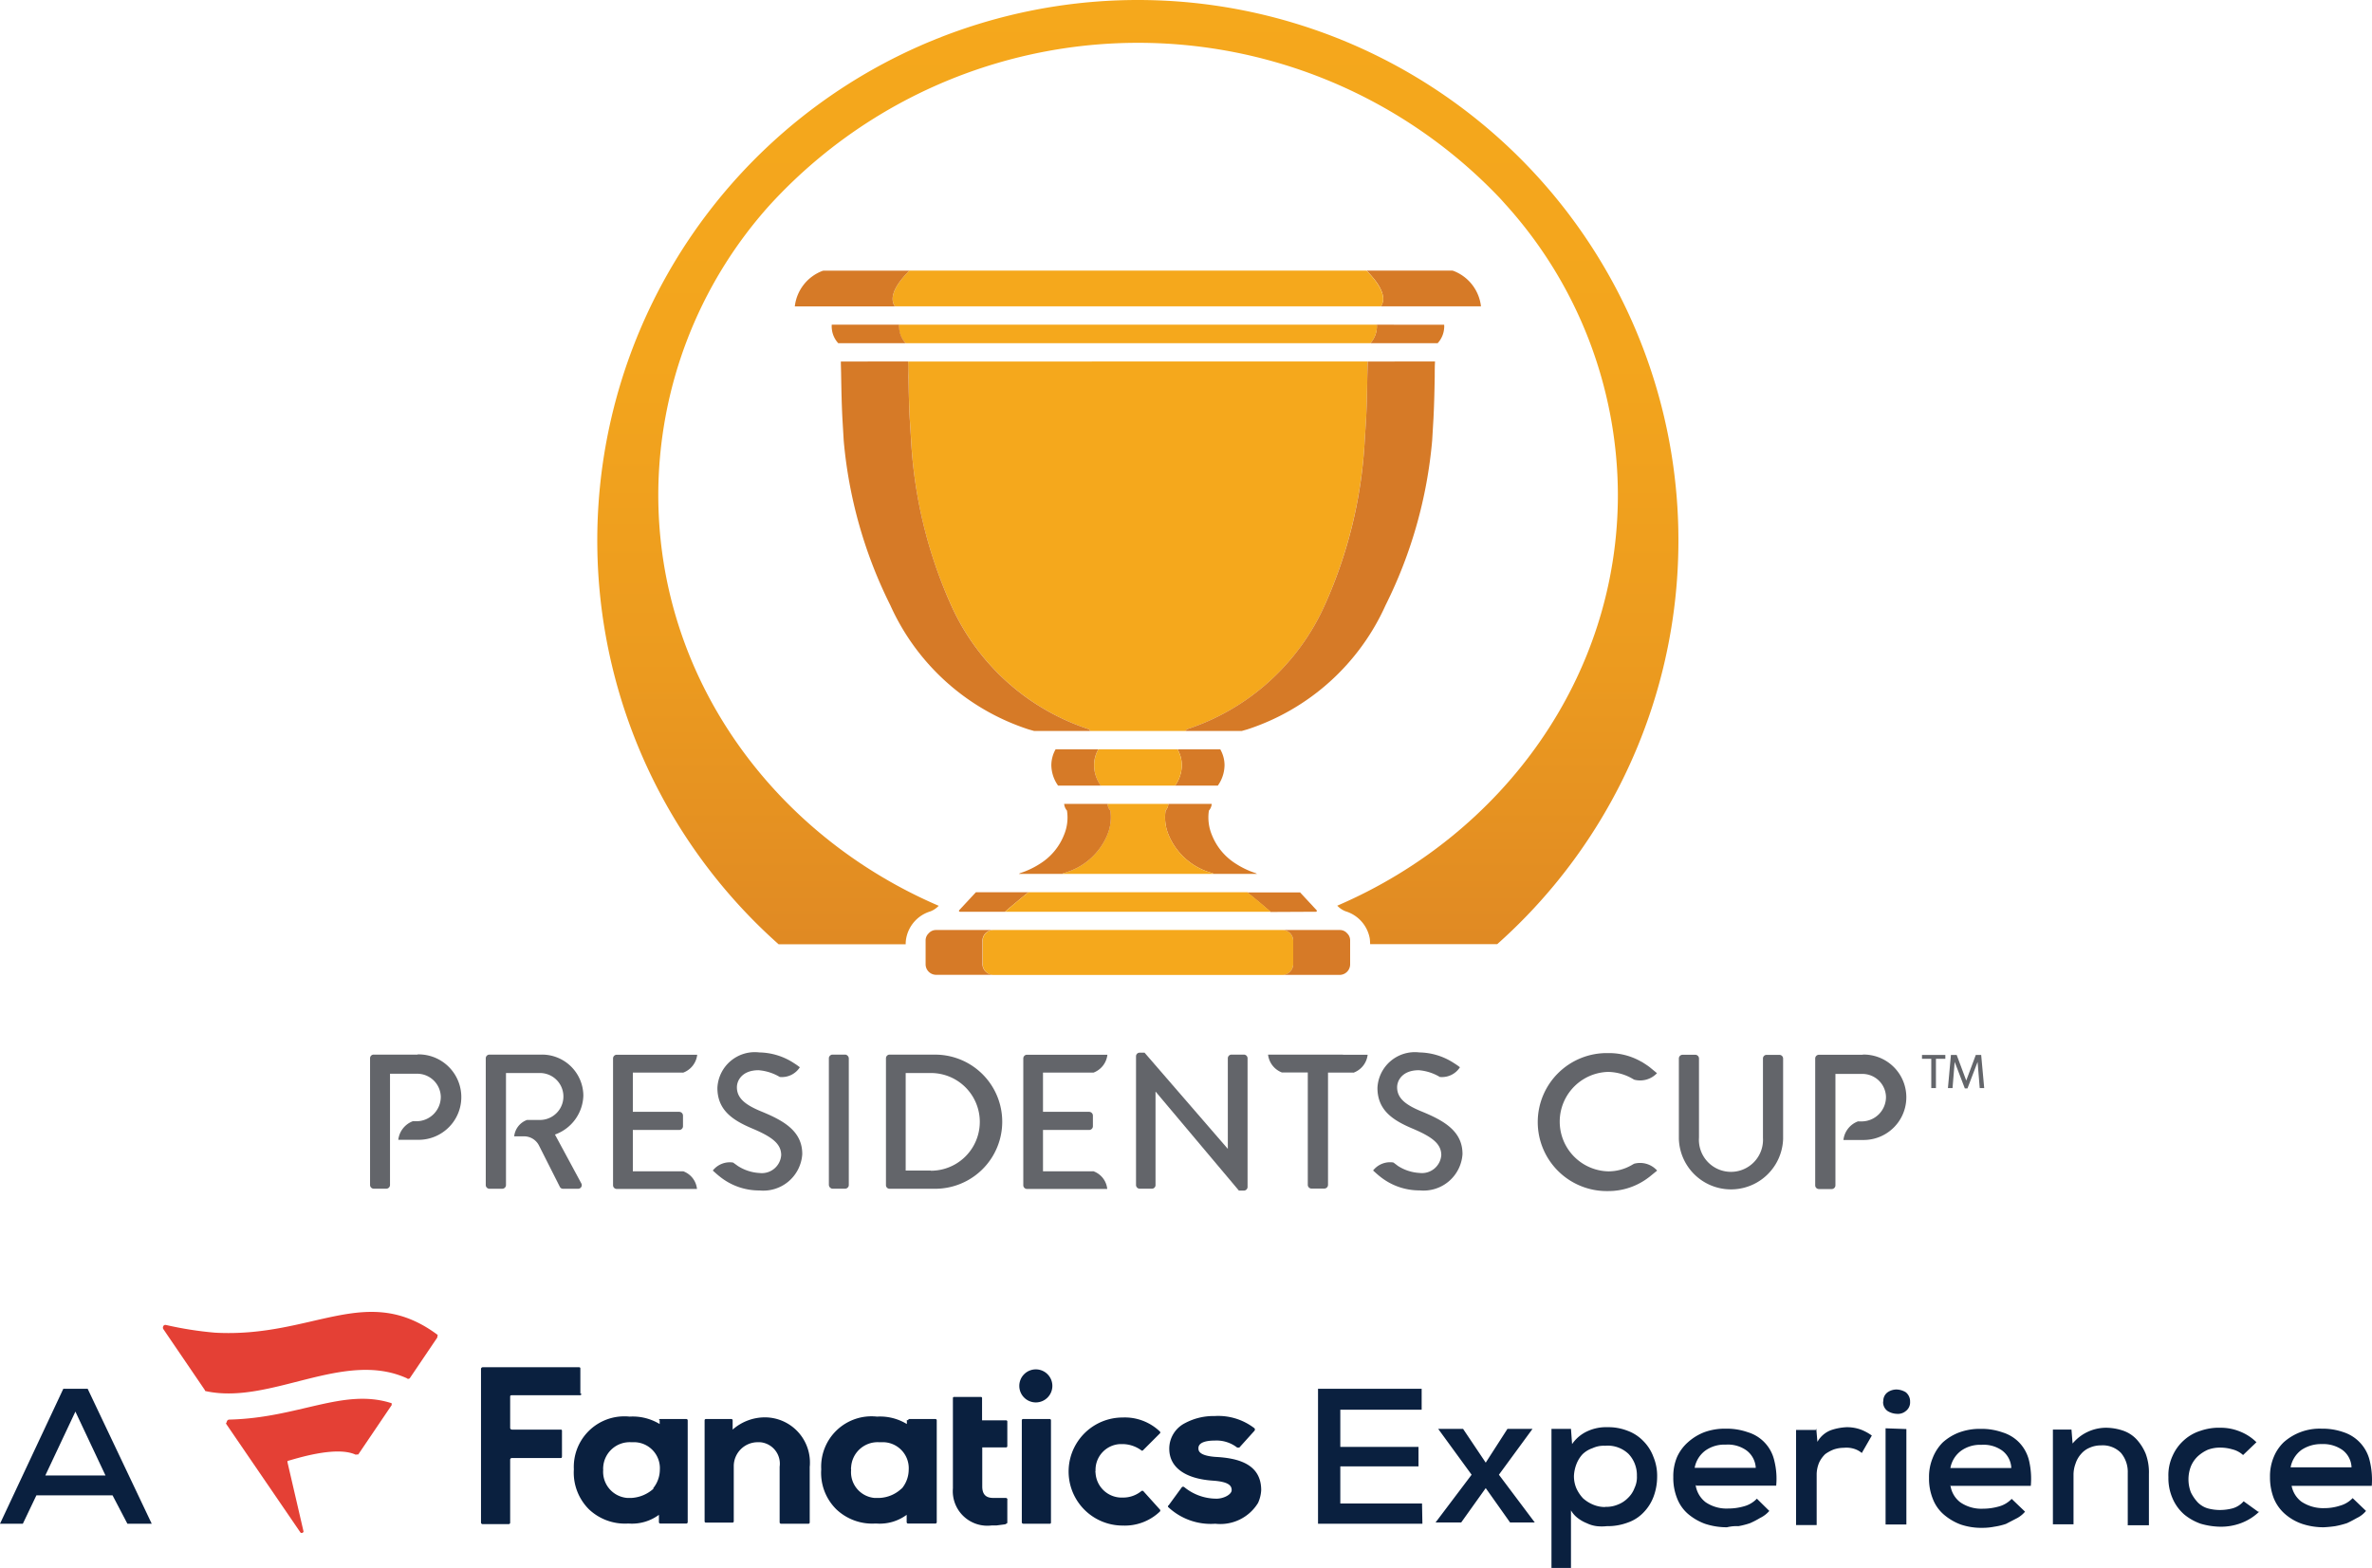
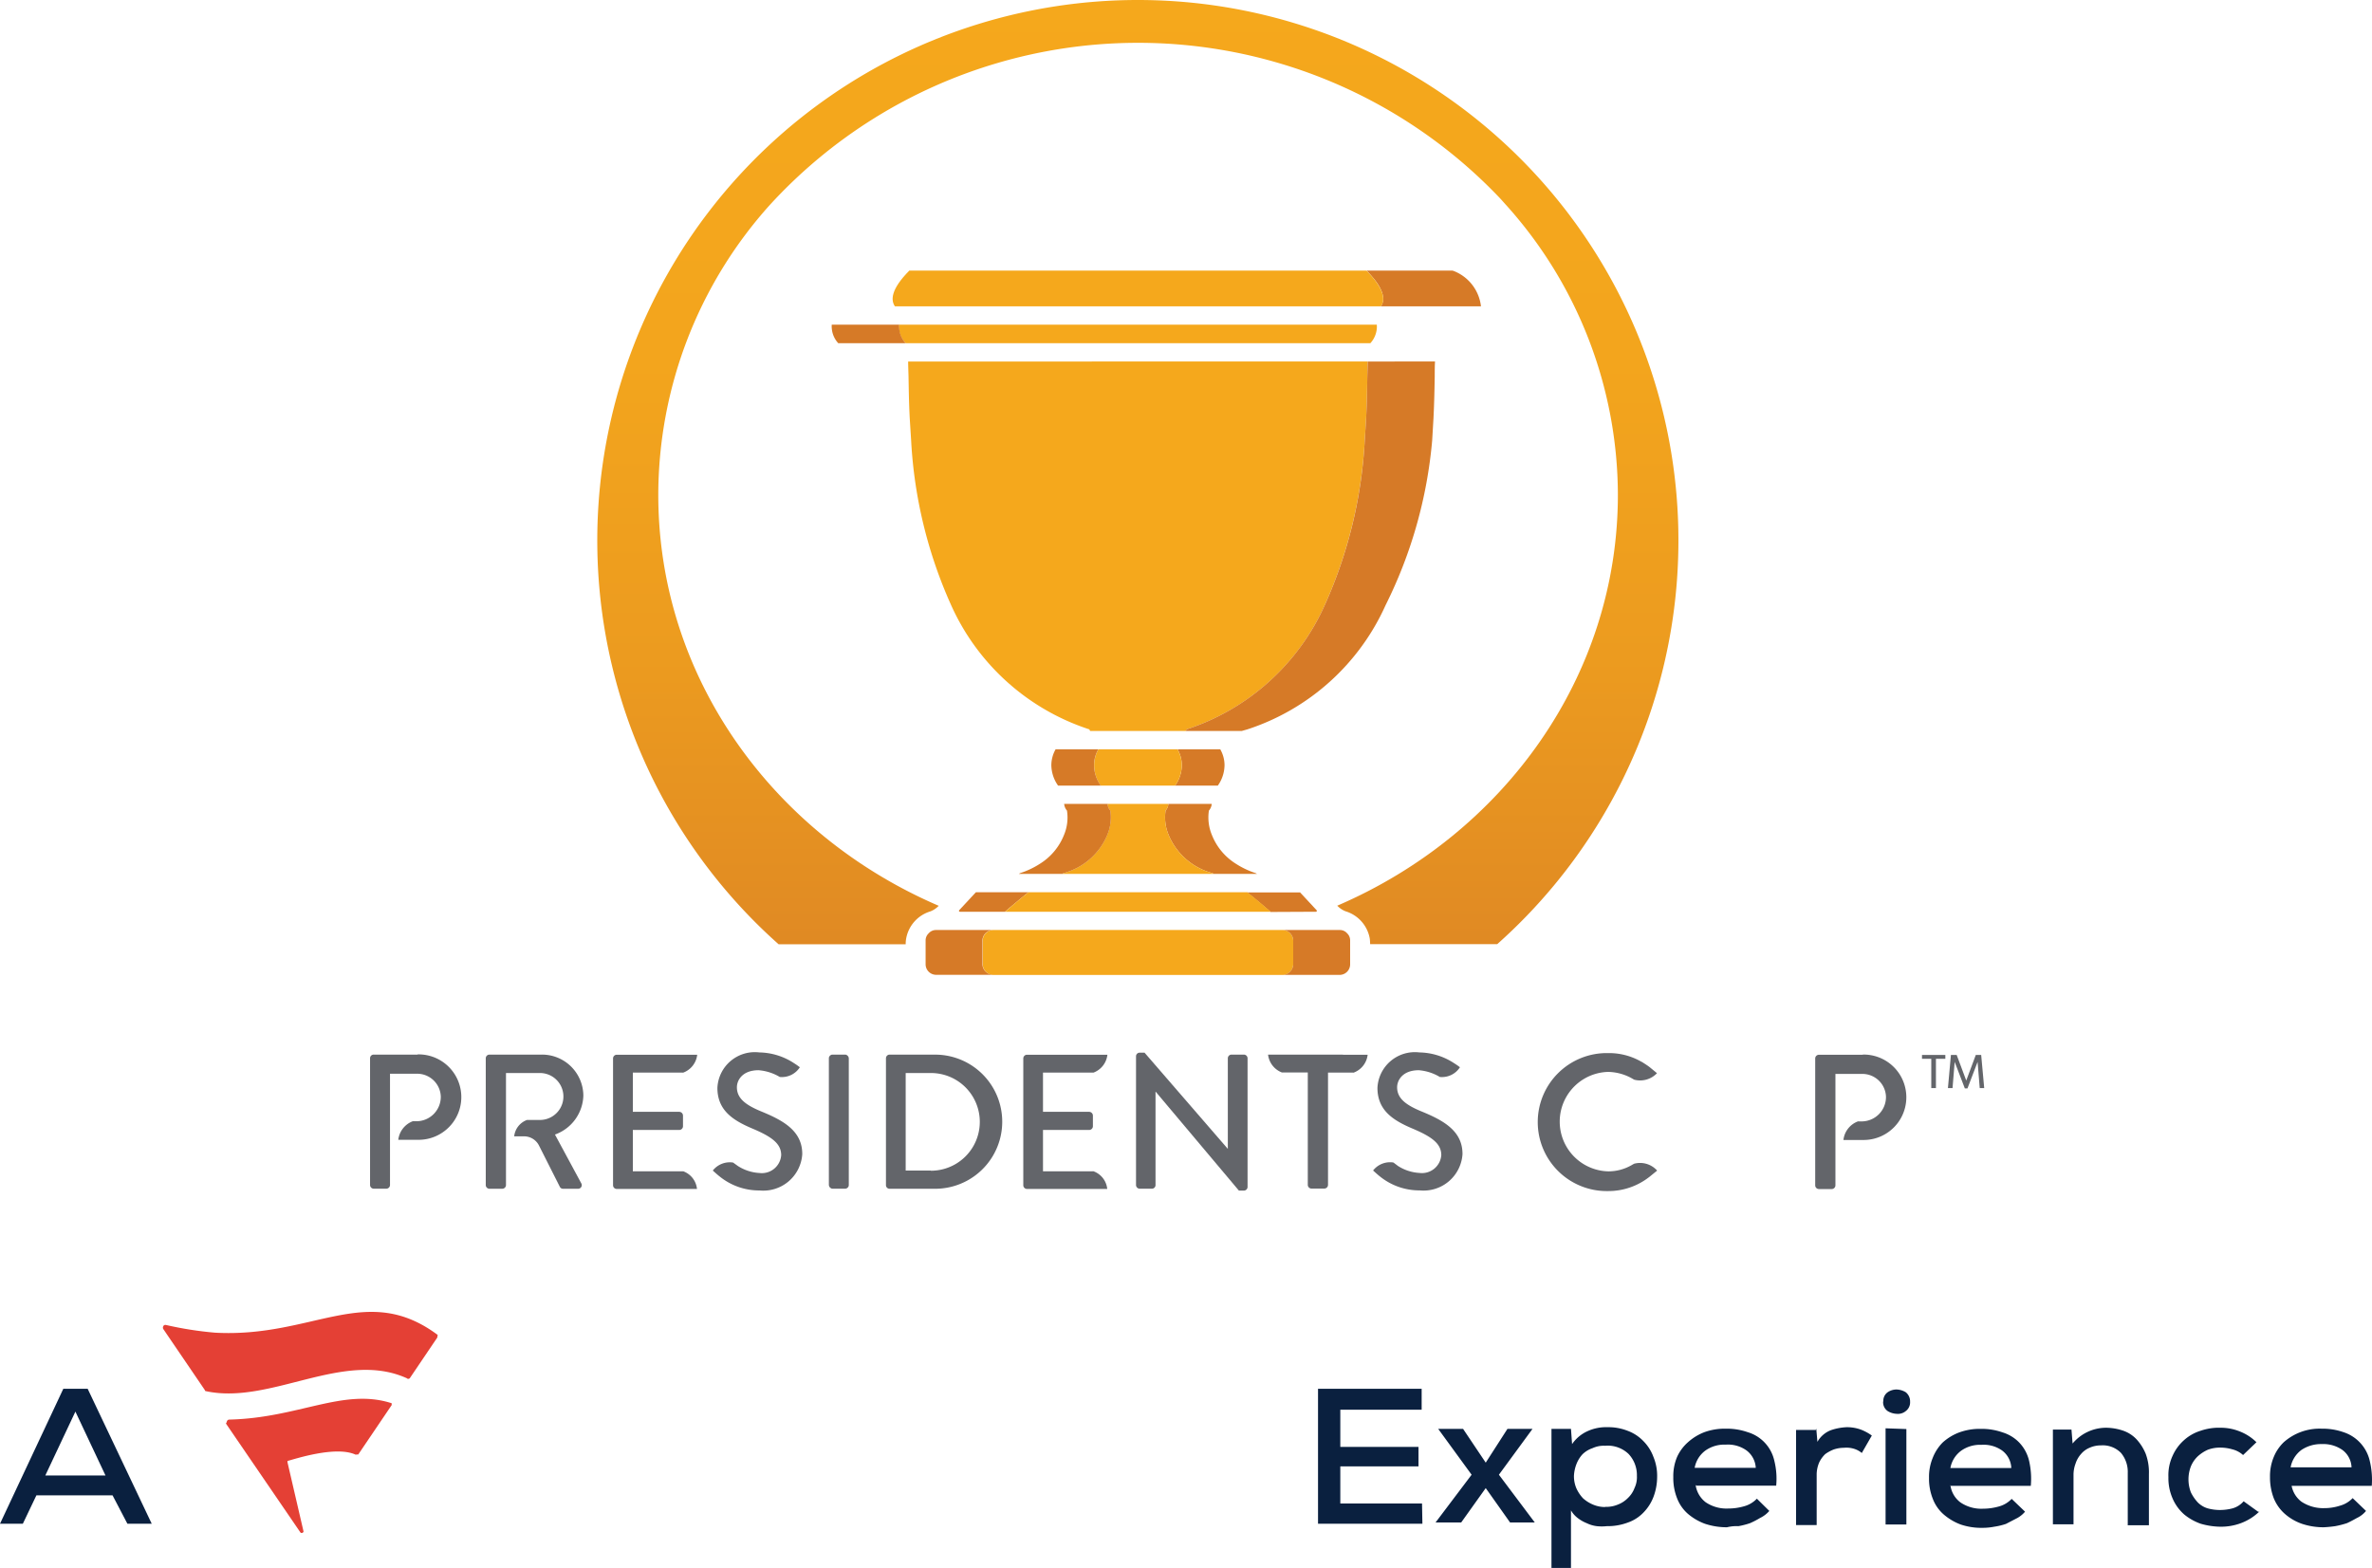
<svg xmlns="http://www.w3.org/2000/svg" id="Layer_1" data-name="Layer 1" viewBox="0 0 127.722 84.446">
  <defs>
    <style>.cls-1{fill:none;}.cls-2{clip-path:url(#clip-path);}.cls-3{fill:#0a203f;}.cls-4{fill:#e44035;}.cls-5{fill:#63656a;}.cls-6{fill:#d67a27;}.cls-7{fill:#f5a81c;}.cls-8{fill:url(#linear-gradient);}</style>
    <clipPath id="clip-path" transform="translate(0 -1.324)">
      <rect class="cls-1" y="71.96" width="127.74" height="13.79" />
    </clipPath>
    <linearGradient id="linear-gradient" x1="63.772" y1="85.957" x2="63.772" y2="23.917" gradientTransform="matrix(1, 0, 0, -1, -2.5, 85.5)" gradientUnits="userSpaceOnUse">
      <stop offset="0" stop-color="#f5a81c" />
      <stop offset="0.34" stop-color="#f3a51d" />
      <stop offset="0.6" stop-color="#ec9b1f" />
      <stop offset="0.83" stop-color="#e18b23" />
      <stop offset="1" stop-color="#d67a27" />
    </linearGradient>
  </defs>
  <g class="cls-2">
-     <path class="cls-3" d="M56.66,76.06a.89.89,0,1,0-.791.791.89.89,0,0,0,.791-.791m-1.58,7.33h1.45a.06.06,0,0,0,.06-.06V77.82a.07.07,0,0,0-.06-.07H55.08a.07.07,0,0,0-.06.07v5.49s0,.07.06.07m-19.6-5.56a.069.069,0,0,1,.07-.07h1.41a.074.074,0,0,1,.07.07v5.49a.079.079,0,0,1-.07.07H35.55a.079.079,0,0,1-.07-.07v-.4a2.443,2.443,0,0,1-1.61.47h-.08a2.819,2.819,0,0,1-2.07-.76,2.787,2.787,0,0,1-.82-2.16,2.72,2.72,0,0,1,2.582-2.851,2.654,2.654,0,0,1,.418.011h0a2.8,2.8,0,0,1,1.62.4V77.8Zm-.31,3.66a1.605,1.605,0,0,0,.36-1A1.4,1.4,0,0,0,34.213,79l-.043,0h-.18a1.429,1.429,0,0,0-1.51,1.34.655.655,0,0,0,0,.14A1.411,1.411,0,0,0,33.775,82l.055,0h.18a1.929,1.929,0,0,0,1.18-.5m18.98,1.89a.07.07,0,0,0,.07-.06V82.11a.079.079,0,0,0-.044-.1A.058.058,0,0,0,54.17,82h-.69c-.42,0-.59-.22-.59-.62v-2.1h1.28a.07.07,0,0,0,.07-.06V77.87a.07.07,0,0,0-.07-.05H52.88v-1.2a.06.06,0,0,0-.06-.06H51.37a.06.06,0,0,0-.06.06v4.86a1.859,1.859,0,0,0,2.1,2h.26l.46-.06Zm7.39-1.76a.091.091,0,0,0-.1,0,1.55,1.55,0,0,1-1,.35,1.41,1.41,0,0,1-1.47-1.34.17.17,0,0,1,0-.1,1.39,1.39,0,0,1,1.33-1.44h.14a1.74,1.74,0,0,1,1,.34.061.061,0,0,0,.08,0h0l.91-.91a.07.07,0,0,0,.012-.1l-.012-.012h0a2.731,2.731,0,0,0-2-.75,2.91,2.91,0,0,0,0,5.82h0a2.731,2.731,0,0,0,2-.75.08.08,0,0,0,.007-.113l-.007-.007h0ZM31.25,76.38V75.06c0-.07,0-.1-.1-.1H26a.1.1,0,0,0-.1.08v8.27a.09.09,0,0,0,.07.1h1.41a.08.08,0,0,0,.09-.069h0v-3.4a.09.09,0,0,1,.08-.09h2.62c.06,0,.09,0,.09-.1V78.41c0-.07,0-.09-.09-.09h-2.6a.1.1,0,0,1-.1-.08V76.56c0-.06,0-.09.1-.09h3.6c.1,0,.13,0,.13-.09m17.6,1.44a.07.07,0,0,1,.06-.07h1.41a.07.07,0,0,1,.07.07v5.49a.074.074,0,0,1-.07.07H48.89a.079.079,0,0,1-.07-.07v-.4a2.437,2.437,0,0,1-1.61.47H47.1a2.809,2.809,0,0,1-2.06-.76,2.752,2.752,0,0,1-.82-2.16,2.71,2.71,0,0,1,3-2.84h0a2.769,2.769,0,0,1,1.61.4V77.8Zm-.33,3.66a1.605,1.605,0,0,0,.36-1A1.4,1.4,0,0,0,47.612,79c-.03,0-.061,0-.092,0h-.18a1.429,1.429,0,0,0-1.51,1.34.33.33,0,0,0,0,.14A1.391,1.391,0,0,0,47.083,82l.087,0h.19a1.851,1.851,0,0,0,1.18-.5m14.35.91v.07h0a3.349,3.349,0,0,0,2.55.91,2.381,2.381,0,0,0,2.3-1.12,1.893,1.893,0,0,0,.17-.69c0-1.45-1.32-1.73-2.47-1.79-.91-.07-.91-.35-.91-.47,0-.38.62-.41.88-.41a1.814,1.814,0,0,1,1.21.38h.11l.82-.91a.111.111,0,0,0,0-.13,3.189,3.189,0,0,0-2.16-.66,3.235,3.235,0,0,0-1.58.38,1.541,1.541,0,0,0-.85,1.38c0,1,.85,1.62,2.36,1.72.86.06,1,.28,1,.51s-.42.46-.82.46h0a2.736,2.736,0,0,1-1.73-.62.1.1,0,0,0-.13,0l-.73,1ZM41.17,77.66a2.43,2.43,0,0,1,2.441,2.419c0,.081,0,.161-.011.241v3a.07.07,0,0,1-.06.07H42.05a.079.079,0,0,1-.07-.07v-3A1.161,1.161,0,0,0,41,79.007L40.93,79h-.16a1.29,1.29,0,0,0-1.26,1.26v3a.07.07,0,0,1-.06.07H38a.07.07,0,0,1-.06-.07V77.82a.07.07,0,0,1,.06-.07h1.38a.07.07,0,0,1,.07.07v.5a2.629,2.629,0,0,1,1.72-.66" transform="translate(0 -1.324)" />
-   </g>
+     </g>
  <path class="cls-4" d="M19.22,79.66h.07L21.09,77v-.1c-2.59-.84-5,.79-8.73.88a.141.141,0,0,0-.15.13v.01a.123.123,0,0,0-.04.08l4,5.85c.06.09.2,0,.17-.06l-.86-3.71v-.07c.35-.09,2.59-.84,3.67-.34Zm4.32-6.29-1.48,2.19s-.1.06-.14,0C18.51,74,14.57,77,11.09,76.25a.06.06,0,0,1-.06-.06L8.79,72.9a.16.16,0,0,1,.06-.21.205.205,0,0,1,.11,0,19.162,19.162,0,0,0,2.62.41c5.29.29,8.15-2.75,12,.13C23.54,73.24,23.57,73.3,23.54,73.37Z" transform="translate(0 -1.324)" />
  <path class="cls-3" d="M76.59,83.39H70.97V76.12h5.58v1.13H72.17v2h4.21V80.3H72.17v2h4.4Zm4.58-5.11h1.35l-1.81,2.47,1.93,2.57H81.31L80,81.47l-1.32,1.85H77.3l1.94-2.57-1.8-2.47h1.34L80,80.1Zm5.25,4.2a1.613,1.613,0,0,0,.69-.12,1.521,1.521,0,0,0,.54-.35,1.429,1.429,0,0,0,.36-.54,1.356,1.356,0,0,0,.13-.66,1.661,1.661,0,0,0-.45-1.18,1.62,1.62,0,0,0-1.26-.44,1.448,1.448,0,0,0-.68.13,1.428,1.428,0,0,0-.54.33,1.685,1.685,0,0,0-.33.54,2,2,0,0,0-.13.63,1.661,1.661,0,0,0,.13.66,2,2,0,0,0,.36.54,1.9,1.9,0,0,0,.54.34,1.651,1.651,0,0,0,.65.13Zm-2.88,3.29V78.28h1.05l.06.82a2,2,0,0,1,.82-.69,2.381,2.381,0,0,1,1.08-.22,2.826,2.826,0,0,1,1.08.19,2.258,2.258,0,0,1,.86.56,2.362,2.362,0,0,1,.54.85,2.664,2.664,0,0,1,.2,1.08,3.067,3.067,0,0,1-.2,1.08,2.432,2.432,0,0,1-.54.84,2.131,2.131,0,0,1-.85.54,3.076,3.076,0,0,1-1.12.19,2.437,2.437,0,0,1-.54,0,1.7,1.7,0,0,1-.54-.16,2,2,0,0,1-.49-.28,1.414,1.414,0,0,1-.36-.41v3.1Zm11-5.39a1.251,1.251,0,0,0-.5-.94,1.719,1.719,0,0,0-1.12-.31,1.753,1.753,0,0,0-1.08.31,1.48,1.48,0,0,0-.59.94Zm-3.24.91a1.424,1.424,0,0,0,.54.94,2,2,0,0,0,1.22.34,3.052,3.052,0,0,0,.85-.12,1.484,1.484,0,0,0,.69-.41l.67.66a1.552,1.552,0,0,1-.5.38,4.6,4.6,0,0,1-.54.28,4.275,4.275,0,0,1-.62.16,2.177,2.177,0,0,0-.62.06,3.705,3.705,0,0,1-1.19-.19,3,3,0,0,1-.92-.54,2.122,2.122,0,0,1-.58-.84,2.949,2.949,0,0,1-.2-1.13,2.664,2.664,0,0,1,.2-1.08,2.353,2.353,0,0,1,.59-.8,2.85,2.85,0,0,1,.88-.54,3.219,3.219,0,0,1,1.15-.19,3.415,3.415,0,0,1,1.19.19A2.07,2.07,0,0,1,95.54,80a4,4,0,0,1,.1,1.34H91.33Zm6.5-3,.06.69a1.413,1.413,0,0,1,.73-.63,3,3,0,0,1,.85-.16,2.189,2.189,0,0,1,.76.13,2.592,2.592,0,0,1,.59.32l-.54.94a1.178,1.178,0,0,0-.43-.23,1.387,1.387,0,0,0-.54-.05,1.708,1.708,0,0,0-.54.09,2.031,2.031,0,0,0-.46.25,1.558,1.558,0,0,0-.32.44,1.7,1.7,0,0,0-.14.62v2.76H96.71V78.34h1.07v-.06Zm4.85,0v5.14h-1.12V78.25Zm-1.24-1.47a.568.568,0,0,1,.23-.51.841.841,0,0,1,.49-.15,1,1,0,0,1,.49.15.63.63,0,0,1,.23.51.58.58,0,0,1-.23.5.659.659,0,0,1-.49.15,1,1,0,0,1-.49-.15.58.58,0,0,1-.24-.53Zm6.89,3.57a1.237,1.237,0,0,0-.49-.94,1.719,1.719,0,0,0-1.12-.31,1.753,1.753,0,0,0-1.08.31,1.48,1.48,0,0,0-.59.94Zm-3.28.91a1.379,1.379,0,0,0,.54.94,2,2,0,0,0,1.22.34,3.128,3.128,0,0,0,.85-.12,1.484,1.484,0,0,0,.69-.41l.72.69a1.5,1.5,0,0,1-.49.38l-.54.28a3.587,3.587,0,0,1-.63.15,3.225,3.225,0,0,1-.62.06,3.461,3.461,0,0,1-1.19-.18,3.017,3.017,0,0,1-.91-.54,2.11,2.11,0,0,1-.59-.85,2.9,2.9,0,0,1-.2-1.12,2.664,2.664,0,0,1,.2-1.08,2.43,2.43,0,0,1,.54-.83,2.8,2.8,0,0,1,.89-.54,3.219,3.219,0,0,1,1.15-.19,3.387,3.387,0,0,1,1.18.19,2.1,2.1,0,0,1,.89.54,2.122,2.122,0,0,1,.54,1,4.31,4.31,0,0,1,.09,1.34h-4.31Zm9.55,2.16v-2.8a1.593,1.593,0,0,0-.36-1.08,1.371,1.371,0,0,0-1.08-.41,1.471,1.471,0,0,0-.62.13,1.208,1.208,0,0,0-.46.34,1.438,1.438,0,0,0-.29.51,1.723,1.723,0,0,0-.11.59v2.68h-1.11v-5.1h1l.06.75a2.35,2.35,0,0,1,1.81-.85,2.941,2.941,0,0,1,.92.16,1.792,1.792,0,0,1,.72.47,2.621,2.621,0,0,1,.49.78,2.877,2.877,0,0,1,.17,1.08v2.76h-1.15Z" transform="translate(0 -1.324)" />
  <g class="cls-2">
    <path class="cls-3" d="M121.66,82.73a2.87,2.87,0,0,1-1,.63,3.065,3.065,0,0,1-1.08.19,3.948,3.948,0,0,1-1.08-.16,2.907,2.907,0,0,1-.89-.5,2.394,2.394,0,0,1-.62-.85,2.706,2.706,0,0,1-.23-1.16,2.481,2.481,0,0,1,.23-1.16,2.447,2.447,0,0,1,.62-.84,2.379,2.379,0,0,1,.89-.5,3,3,0,0,1,1.08-.16,2.717,2.717,0,0,1,1,.19,2.634,2.634,0,0,1,.92.59l-.72.69a1.35,1.35,0,0,0-.59-.31,2.279,2.279,0,0,0-.63-.09,1.825,1.825,0,0,0-.69.12,2.016,2.016,0,0,0-.53.35,1.568,1.568,0,0,0-.37.54,1.953,1.953,0,0,0,0,1.4,2.241,2.241,0,0,0,.37.54,1.257,1.257,0,0,0,.53.32,2.5,2.5,0,0,0,.66.09,2.722,2.722,0,0,0,.69-.09,1.238,1.238,0,0,0,.59-.38l.79.57Z" transform="translate(0 -1.324)" />
  </g>
  <g class="cls-2">
    <path class="cls-3" d="M126.62,80.35a1.22,1.22,0,0,0-.5-.94,1.8,1.8,0,0,0-1.11-.31,1.889,1.889,0,0,0-1.08.31,1.5,1.5,0,0,0-.59.94Zm-3.24.91a1.4,1.4,0,0,0,.54.94,2.113,2.113,0,0,0,1.22.35,2.728,2.728,0,0,0,.85-.13,1.475,1.475,0,0,0,.69-.41l.72.69a1.413,1.413,0,0,1-.49.38c-.18.1-.36.2-.54.28a4.885,4.885,0,0,1-.63.16c-.206.03-.412.05-.62.06a3.641,3.641,0,0,1-1.18-.19,2.757,2.757,0,0,1-.92-.54,2.243,2.243,0,0,1-.59-.84,3.113,3.113,0,0,1-.2-1.13,2.664,2.664,0,0,1,.2-1.08,2.32,2.32,0,0,1,.54-.8,2.909,2.909,0,0,1,2.04-.73,3.387,3.387,0,0,1,1.18.19A2.119,2.119,0,0,1,127.6,80a4.381,4.381,0,0,1,.11,1.35h-4.32Z" transform="translate(0 -1.324)" />
  </g>
  <path class="cls-3" d="M4.06,77.35,2.44,80.79H5.68Zm2,4.51H1.96l-.73,1.53H0l3.41-7.27H4.72l3.45,7.27H6.86Z" transform="translate(0 -1.324)" />
  <rect class="cls-5" x="44.631" y="56.799" width="1.073" height="7.222" rx="0.195" />
  <path class="cls-5" d="M50.263,58.123H47.891a.2.2,0,0,0-.186.2v6.83a.193.193,0,0,0,.186.195h2.372a3.612,3.612,0,1,0,.182-7.222c-.061,0-.122,0-.182,0Zm-.145,6.243H48.767V59.115h1.36a2.631,2.631,0,0,1,0,5.262Z" transform="translate(0 -1.324)" />
  <path class="cls-5" d="M66.973,58.123h-.66a.2.2,0,0,0-.2.2V63.2h0l-4.483-5.18h-.26a.193.193,0,0,0-.2.186V65.15a.2.2,0,0,0,.2.195h.65a.194.194,0,0,0,.2-.191v-5.03h.011l4.479,5.324h.266a.2.2,0,0,0,.2-.186V58.32A.2.2,0,0,0,66.973,58.123Z" transform="translate(0 -1.324)" />
  <path class="cls-5" d="M31.411,60.331a2.226,2.226,0,0,0-2.245-2.208h-2.81a.2.2,0,0,0-.2.2v6.83a.2.2,0,0,0,.2.195h.689a.2.2,0,0,0,.2-.195V59.115h1.8a1.264,1.264,0,1,1,.056,2.528h-.724a1.055,1.055,0,0,0-.69.882h.538a.9.9,0,0,1,.8.5l1.126,2.231a.185.185,0,0,0,.163.092h.807a.195.195,0,0,0,.174-.3l-1.413-2.619A2.3,2.3,0,0,0,31.411,60.331Z" transform="translate(0 -1.324)" />
  <path class="cls-5" d="M36.558,59.092h.191a.109.109,0,0,0,.044,0,1.167,1.167,0,0,0,.749-.962H33.21a.2.2,0,0,0-.2.2v6.829a.2.2,0,0,0,.2.2h4.32a1.136,1.136,0,0,0-.74-.952H34.076V62.181h2.5a.2.2,0,0,0,.2-.2v-.576a.205.205,0,0,0-.2-.2h-2.5V59.092Z" transform="translate(0 -1.324)" />
  <path class="cls-5" d="M40.988,61.183c-.854-.351-1.309-.712-1.309-1.3,0-.382.3-.919,1.165-.919a2.634,2.634,0,0,1,1.149.367h.039a1.147,1.147,0,0,0,1.036-.526,3.748,3.748,0,0,0-.308-.216,3.49,3.49,0,0,0-1.873-.583,2.016,2.016,0,0,0-2.258,1.909c0,1.2.824,1.744,1.877,2.188s1.558.815,1.558,1.433A1.043,1.043,0,0,1,40.9,64.5a2.389,2.389,0,0,1-1.167-.377l-.23-.165a.144.144,0,0,0-.042-.023,1.166,1.166,0,0,0-1.08.432c.168.154.317.282.366.317h0a3.374,3.374,0,0,0,2.151.756,2.1,2.1,0,0,0,2.3-1.949C43.208,62.24,42.186,61.673,40.988,61.183Z" transform="translate(0 -1.324)" />
  <path class="cls-5" d="M72.308,58.123H68.28a1.172,1.172,0,0,0,.747.963h1.392v6.057a.2.2,0,0,0,.2.195h.689a.2.2,0,0,0,.2-.195V59.092h1.342a.1.1,0,0,0,.043,0,1.164,1.164,0,0,0,.749-.962H72.317Z" transform="translate(0 -1.324)" />
  <path class="cls-5" d="M58.648,59.092h.234a1.166,1.166,0,0,0,.747-.962H55.3a.2.2,0,0,0-.2.2h0v6.829a.2.2,0,0,0,.2.2h4.32a1.133,1.133,0,0,0-.74-.952.162.162,0,0,0-.044,0H56.161V62.181h2.487a.2.2,0,0,0,.2-.2v-.576a.206.206,0,0,0-.2-.2H56.161V59.092Z" transform="translate(0 -1.324)" />
  <path class="cls-5" d="M76.541,61.183c-.857-.351-1.312-.712-1.312-1.3,0-.382.3-.919,1.167-.919a2.611,2.611,0,0,1,1.138.367h.039a1.147,1.147,0,0,0,1.038-.526,3.158,3.158,0,0,0-.31-.216,3.491,3.491,0,0,0-1.87-.583,2.017,2.017,0,0,0-2.261,1.909c0,1.2.827,1.744,1.879,2.188s1.558.815,1.558,1.433a1.043,1.043,0,0,1-1.167.961,2.381,2.381,0,0,1-1.165-.377l-.218-.165a.144.144,0,0,0-.042-.023,1.163,1.163,0,0,0-1.08.432c.166.154.315.282.363.317h0a3.376,3.376,0,0,0,2.151.756,2.1,2.1,0,0,0,2.3-1.949C78.758,62.24,77.738,61.673,76.541,61.183Z" transform="translate(0 -1.324)" />
  <path class="cls-5" d="M22.477,58.123H20.126a.194.194,0,0,0-.2.193V65.15a.2.2,0,0,0,.2.195H20.8a.2.2,0,0,0,.2-.195V62.725h0V61.712h0V59.154h1.425a1.272,1.272,0,0,1,1.31,1.231v.008a1.315,1.315,0,0,1-1.31,1.319h-.2a1.219,1.219,0,0,0-.779,1h1.137a2.3,2.3,0,0,0-.087-4.6Z" transform="translate(0 -1.324)" />
-   <path class="cls-5" d="M95.818,58.137h-.69a.194.194,0,0,0-.2.193v4.283a1.726,1.726,0,1,1-3.445-.021v-4.26a.2.2,0,0,0-.2-.2H90.6a.2.2,0,0,0-.2.2v4.334a2.808,2.808,0,0,0,5.613,0V58.332A.2.2,0,0,0,95.818,58.137Z" transform="translate(0 -1.324)" />
  <path class="cls-5" d="M100.3,58.132H97.941a.2.2,0,0,0-.2.2h0v6.832a.2.2,0,0,0,.2.2h.689a.2.2,0,0,0,.2-.2V62.735h0V61.723h0V59.164h1.413a1.27,1.27,0,0,1,1.309,1.23V60.4a1.314,1.314,0,0,1-1.308,1.321h-.158a.119.119,0,0,0-.046,0,1.208,1.208,0,0,0-.779,1h1.13a2.3,2.3,0,0,0-.087-4.6Z" transform="translate(0 -1.324)" />
  <path class="cls-5" d="M87.991,64l-.027.014h0l-.108.062h0a2.5,2.5,0,0,1-1.26.335,2.679,2.679,0,0,1-.011-5.356,2.713,2.713,0,0,1,1.3.356h0l.089.051h0l.026.013a1.25,1.25,0,0,0,1.222-.351l-.4-.329h0l-.1-.073h0c-.014-.009-.028-.018-.041-.028l-.161-.106-.044-.027-.066-.044h-.012a3.489,3.489,0,0,0-1.82-.475,3.716,3.716,0,1,0,0,7.431h0a3.562,3.562,0,0,0,2.2-.738h0l.043-.032h0l.409-.333A1.232,1.232,0,0,0,87.991,64Z" transform="translate(0 -1.324)" />
-   <path class="cls-6" d="M74.135,18.811a1.155,1.155,0,0,1,0,.186,1.335,1.335,0,0,1-.349.811h3.626A1.335,1.335,0,0,0,77.761,19a.826.826,0,0,0,0-.186Z" transform="translate(0 -1.324)" />
  <path class="cls-7" d="M71.332,33.915a24.987,24.987,0,0,0,2.153-8.863l.076-1.206c.043-.883.052-1.646.064-2.257,0-.278,0-.563.021-.795H48.9c0,.23.013.517.02.795.012.611.019,1.379.065,2.257l.076,1.206a24.8,24.8,0,0,0,2.153,8.863,12.346,12.346,0,0,0,7.447,6.693.254.254,0,0,0,.039.085h5.147a.236.236,0,0,0,.039-.085A12.333,12.333,0,0,0,71.332,33.915Z" transform="translate(0 -1.324)" />
  <path class="cls-6" d="M74.356,17.823h5.388a2.324,2.324,0,0,0-1.484-1.91.263.263,0,0,0-.088-.016H73.584C74.6,16.924,74.576,17.506,74.356,17.823Z" transform="translate(0 -1.324)" />
  <path class="cls-6" d="M73.625,21.589c-.012.611-.021,1.379-.064,2.257l-.076,1.206a24.8,24.8,0,0,1-2.153,8.863,12.348,12.348,0,0,1-7.448,6.693.236.236,0,0,1-.039.085h3.017l.3-.085a12.36,12.36,0,0,0,7.447-6.693,24.67,24.67,0,0,0,2.507-8.863l.071-1.206c.044-.883.056-1.646.067-2.257,0-.278,0-.563.016-.795H73.646C73.636,21.026,73.632,21.311,73.625,21.589Z" transform="translate(0 -1.324)" />
  <path class="cls-7" d="M74.135,18.811H48.4a1.155,1.155,0,0,0,0,.186,1.331,1.331,0,0,0,.368.811H73.788A1.335,1.335,0,0,0,74.137,19,1.283,1.283,0,0,0,74.135,18.811Z" transform="translate(0 -1.324)" />
  <path class="cls-6" d="M62.933,46.312a3.53,3.53,0,0,0,2.335,2.033.377.377,0,0,1,.08.046h2.335a.35.35,0,0,0-.085-.046,4.561,4.561,0,0,1-1.087-.524,3.217,3.217,0,0,1-1.248-1.509,2.446,2.446,0,0,1-.168-1.331.626.626,0,0,0,.152-.361H62.912a.616.616,0,0,1-.151.361A2.448,2.448,0,0,0,62.933,46.312Z" transform="translate(0 -1.324)" />
  <path class="cls-6" d="M63.275,43.635h2.3a1.942,1.942,0,0,0,.361-1.1,1.74,1.74,0,0,0-.23-.854h-2.3a1.74,1.74,0,0,1,.23.854A1.928,1.928,0,0,1,63.275,43.635Z" transform="translate(0 -1.324)" />
  <path class="cls-6" d="M70.856,50.429a.05.05,0,0,0,.032-.089l-.882-.951a.044.044,0,0,0-.032,0H67.15c.255.188,1.178.962,1.266,1.052Z" transform="translate(0 -1.324)" />
  <path class="cls-7" d="M69.634,53.219V52.027a.585.585,0,0,0-.547-.614H53.461a.584.584,0,0,0-.547.614v1.192a.591.591,0,0,0,.554.614H69.094A.592.592,0,0,0,69.634,53.219Z" transform="translate(0 -1.324)" />
  <path class="cls-6" d="M72.552,51.606a.137.137,0,0,0-.023-.025l-.014-.014a.509.509,0,0,0-.358-.154h-3.07a.585.585,0,0,1,.547.614v1.192a.591.591,0,0,1-.554.611h3.079a.569.569,0,0,0,.54-.56h0V51.964A.516.516,0,0,0,72.552,51.606Z" transform="translate(0 -1.324)" />
  <path class="cls-6" d="M48.408,18.811H44.787a.963.963,0,0,0,0,.186,1.335,1.335,0,0,0,.349.811h3.631a1.342,1.342,0,0,1-.35-.811A1.448,1.448,0,0,1,48.408,18.811Z" transform="translate(0 -1.324)" />
  <path class="cls-7" d="M48.188,17.823H74.356c.229-.317.229-.9-.777-1.926H48.964C47.946,16.924,47.967,17.506,48.188,17.823Z" transform="translate(0 -1.324)" />
-   <path class="cls-6" d="M48.964,15.9H44.369a.263.263,0,0,0-.088.016,2.324,2.324,0,0,0-1.484,1.91h5.388C47.967,17.506,47.946,16.924,48.964,15.9Z" transform="translate(0 -1.324)" />
-   <path class="cls-6" d="M51.212,33.915a24.987,24.987,0,0,1-2.153-8.863l-.076-1.206c-.046-.883-.053-1.646-.065-2.257,0-.278,0-.563-.02-.795H45.276c0,.23.014.517.016.795.012.611.023,1.379.067,2.257l.071,1.206a24.67,24.67,0,0,0,2.507,8.863,12.348,12.348,0,0,0,7.448,6.693l.3.085H58.7a.254.254,0,0,1-.039-.085A12.332,12.332,0,0,1,51.212,33.915Z" transform="translate(0 -1.324)" />
  <path class="cls-7" d="M59.61,46.312a3.53,3.53,0,0,1-2.334,2.033.36.36,0,0,0-.081.046h8.153a.377.377,0,0,0-.08-.046,3.535,3.535,0,0,1-2.335-2.033,2.448,2.448,0,0,1-.172-1.331.616.616,0,0,0,.151-.361H59.631a.611.611,0,0,0,.152.361A2.458,2.458,0,0,1,59.61,46.312Z" transform="translate(0 -1.324)" />
  <path class="cls-6" d="M56.033,47.821a4.562,4.562,0,0,1-1.09.524.367.367,0,0,0-.082.046H57.2a.36.36,0,0,1,.081-.046,3.535,3.535,0,0,0,2.334-2.033,2.458,2.458,0,0,0,.173-1.331.611.611,0,0,1-.152-.361H57.3a.633.633,0,0,0,.152.361,2.428,2.428,0,0,1-.168,1.331A3.22,3.22,0,0,1,56.033,47.821Z" transform="translate(0 -1.324)" />
  <path class="cls-7" d="M59.266,43.635h4.009a1.918,1.918,0,0,0,.359-1.1,1.74,1.74,0,0,0-.23-.854h-4.26a1.74,1.74,0,0,0-.23.854A1.938,1.938,0,0,0,59.266,43.635Z" transform="translate(0 -1.324)" />
  <path class="cls-6" d="M58.909,42.536a1.751,1.751,0,0,1,.23-.854h-2.3a1.75,1.75,0,0,0-.229.854,1.944,1.944,0,0,0,.363,1.1h2.3A1.946,1.946,0,0,1,58.909,42.536Z" transform="translate(0 -1.324)" />
  <path class="cls-6" d="M52.538,49.389l-.883.951a.051.051,0,0,0-.007.071.047.047,0,0,0,.039.018h2.431c.09-.089,1.014-.864,1.267-1.052H52.57A.047.047,0,0,0,52.538,49.389Z" transform="translate(0 -1.324)" />
  <path class="cls-7" d="M54.911,50.429H68.423c-.088-.089-1.011-.864-1.267-1.052H55.385c-.253.188-1.177.963-1.267,1.052Z" transform="translate(0 -1.324)" />
  <path class="cls-6" d="M52.9,53.219V52.027a.584.584,0,0,1,.547-.614H50.387a.513.513,0,0,0-.359.154l-.016.014-.021.025a.519.519,0,0,0-.151.361v1.3h0a.569.569,0,0,0,.535.558h3.079A.589.589,0,0,1,52.9,53.219Z" transform="translate(0 -1.324)" />
  <path class="cls-8" d="M61.272,1.324h0A29.107,29.107,0,0,0,41.924,52.18h6.843a1.66,1.66,0,0,1,.023-.289A1.873,1.873,0,0,1,50.1,50.409a1.265,1.265,0,0,0,.446-.3c-8.92-3.835-15.1-12.3-15.1-22.132A23.4,23.4,0,0,1,41.43,12.386,26.874,26.874,0,0,1,80.767,12l.144.159.136.152a23.389,23.389,0,0,1,6.069,15.66c0,9.83-6.2,18.3-15.111,22.132a1.285,1.285,0,0,0,.443.3,1.873,1.873,0,0,1,1.31,1.482c.012.087.019.289.019.289H80.62A29.107,29.107,0,0,0,61.272,1.324Z" transform="translate(0 -1.324)" />
  <path class="cls-5" d="M104.242,58.35v1.577h-.251V58.35h-.5v-.209h1.257v.209Z" transform="translate(0 -1.324)" />
  <path class="cls-5" d="M106.6,59.927l-.115-1.411h0l-.545,1.427h-.142l-.547-1.427h0l-.115,1.411h-.248l.161-1.786h.31l.515,1.379h0l.514-1.379h.29l.163,1.786Z" transform="translate(0 -1.324)" />
</svg>